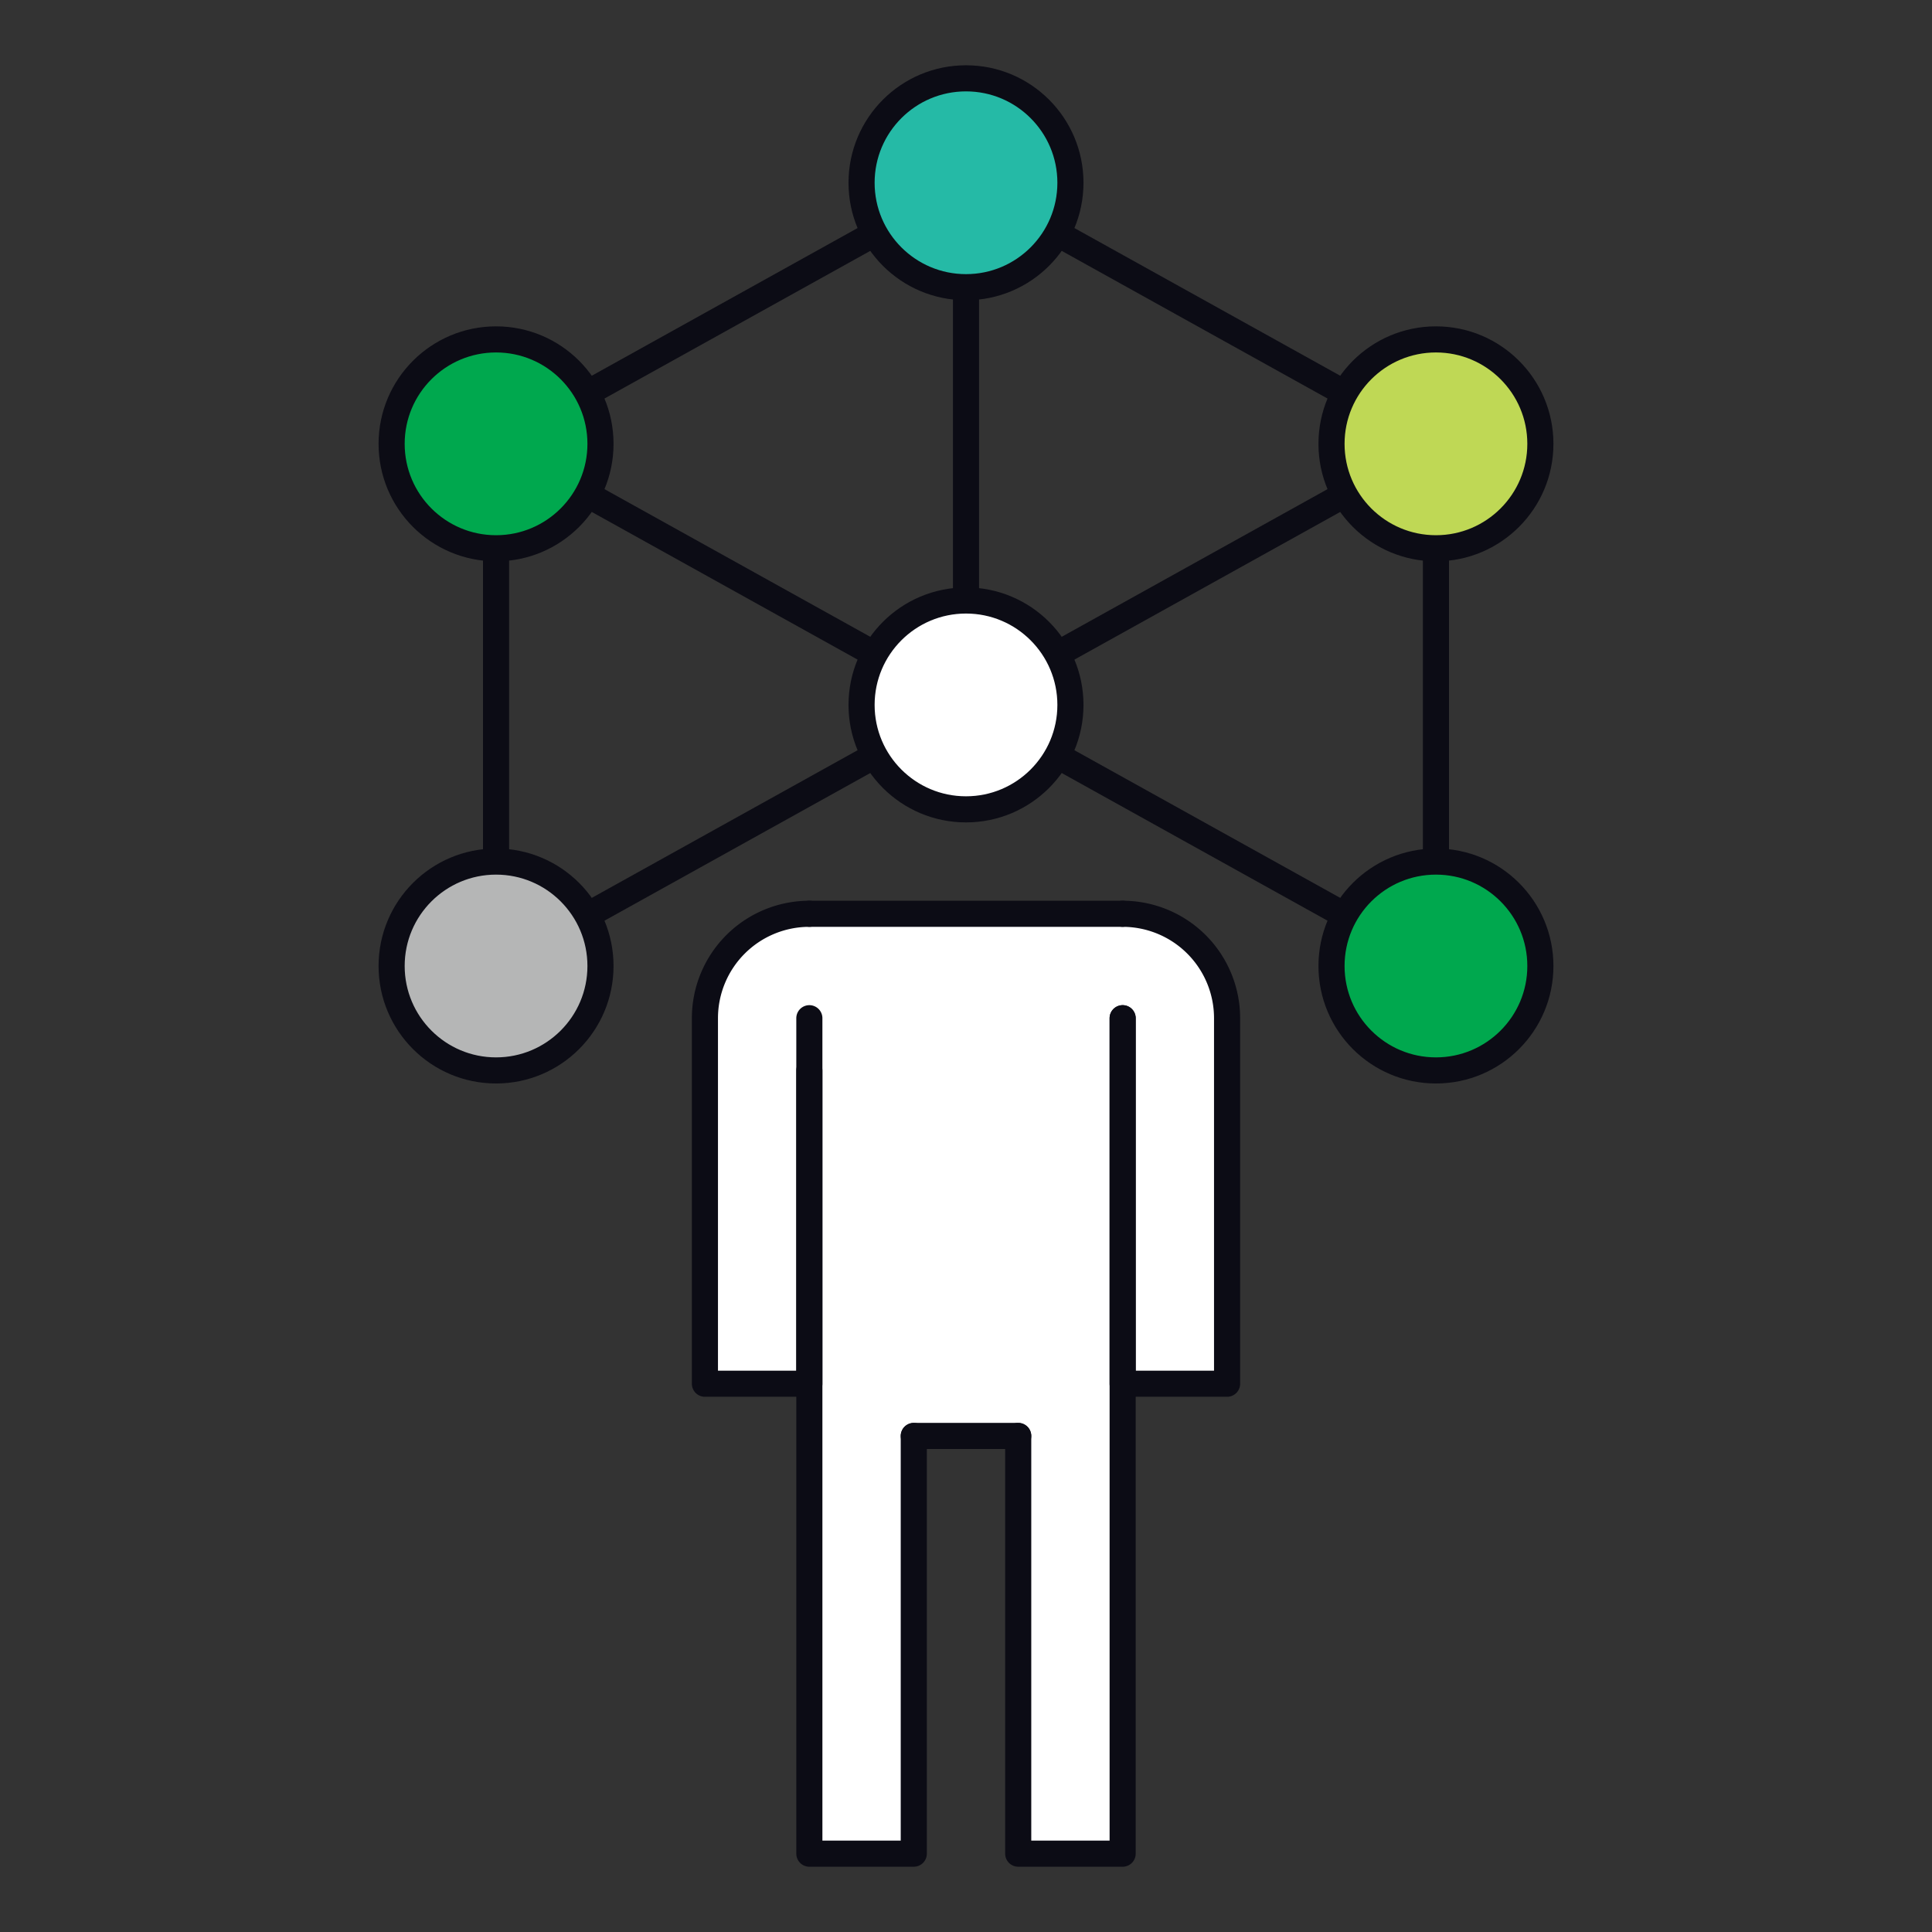
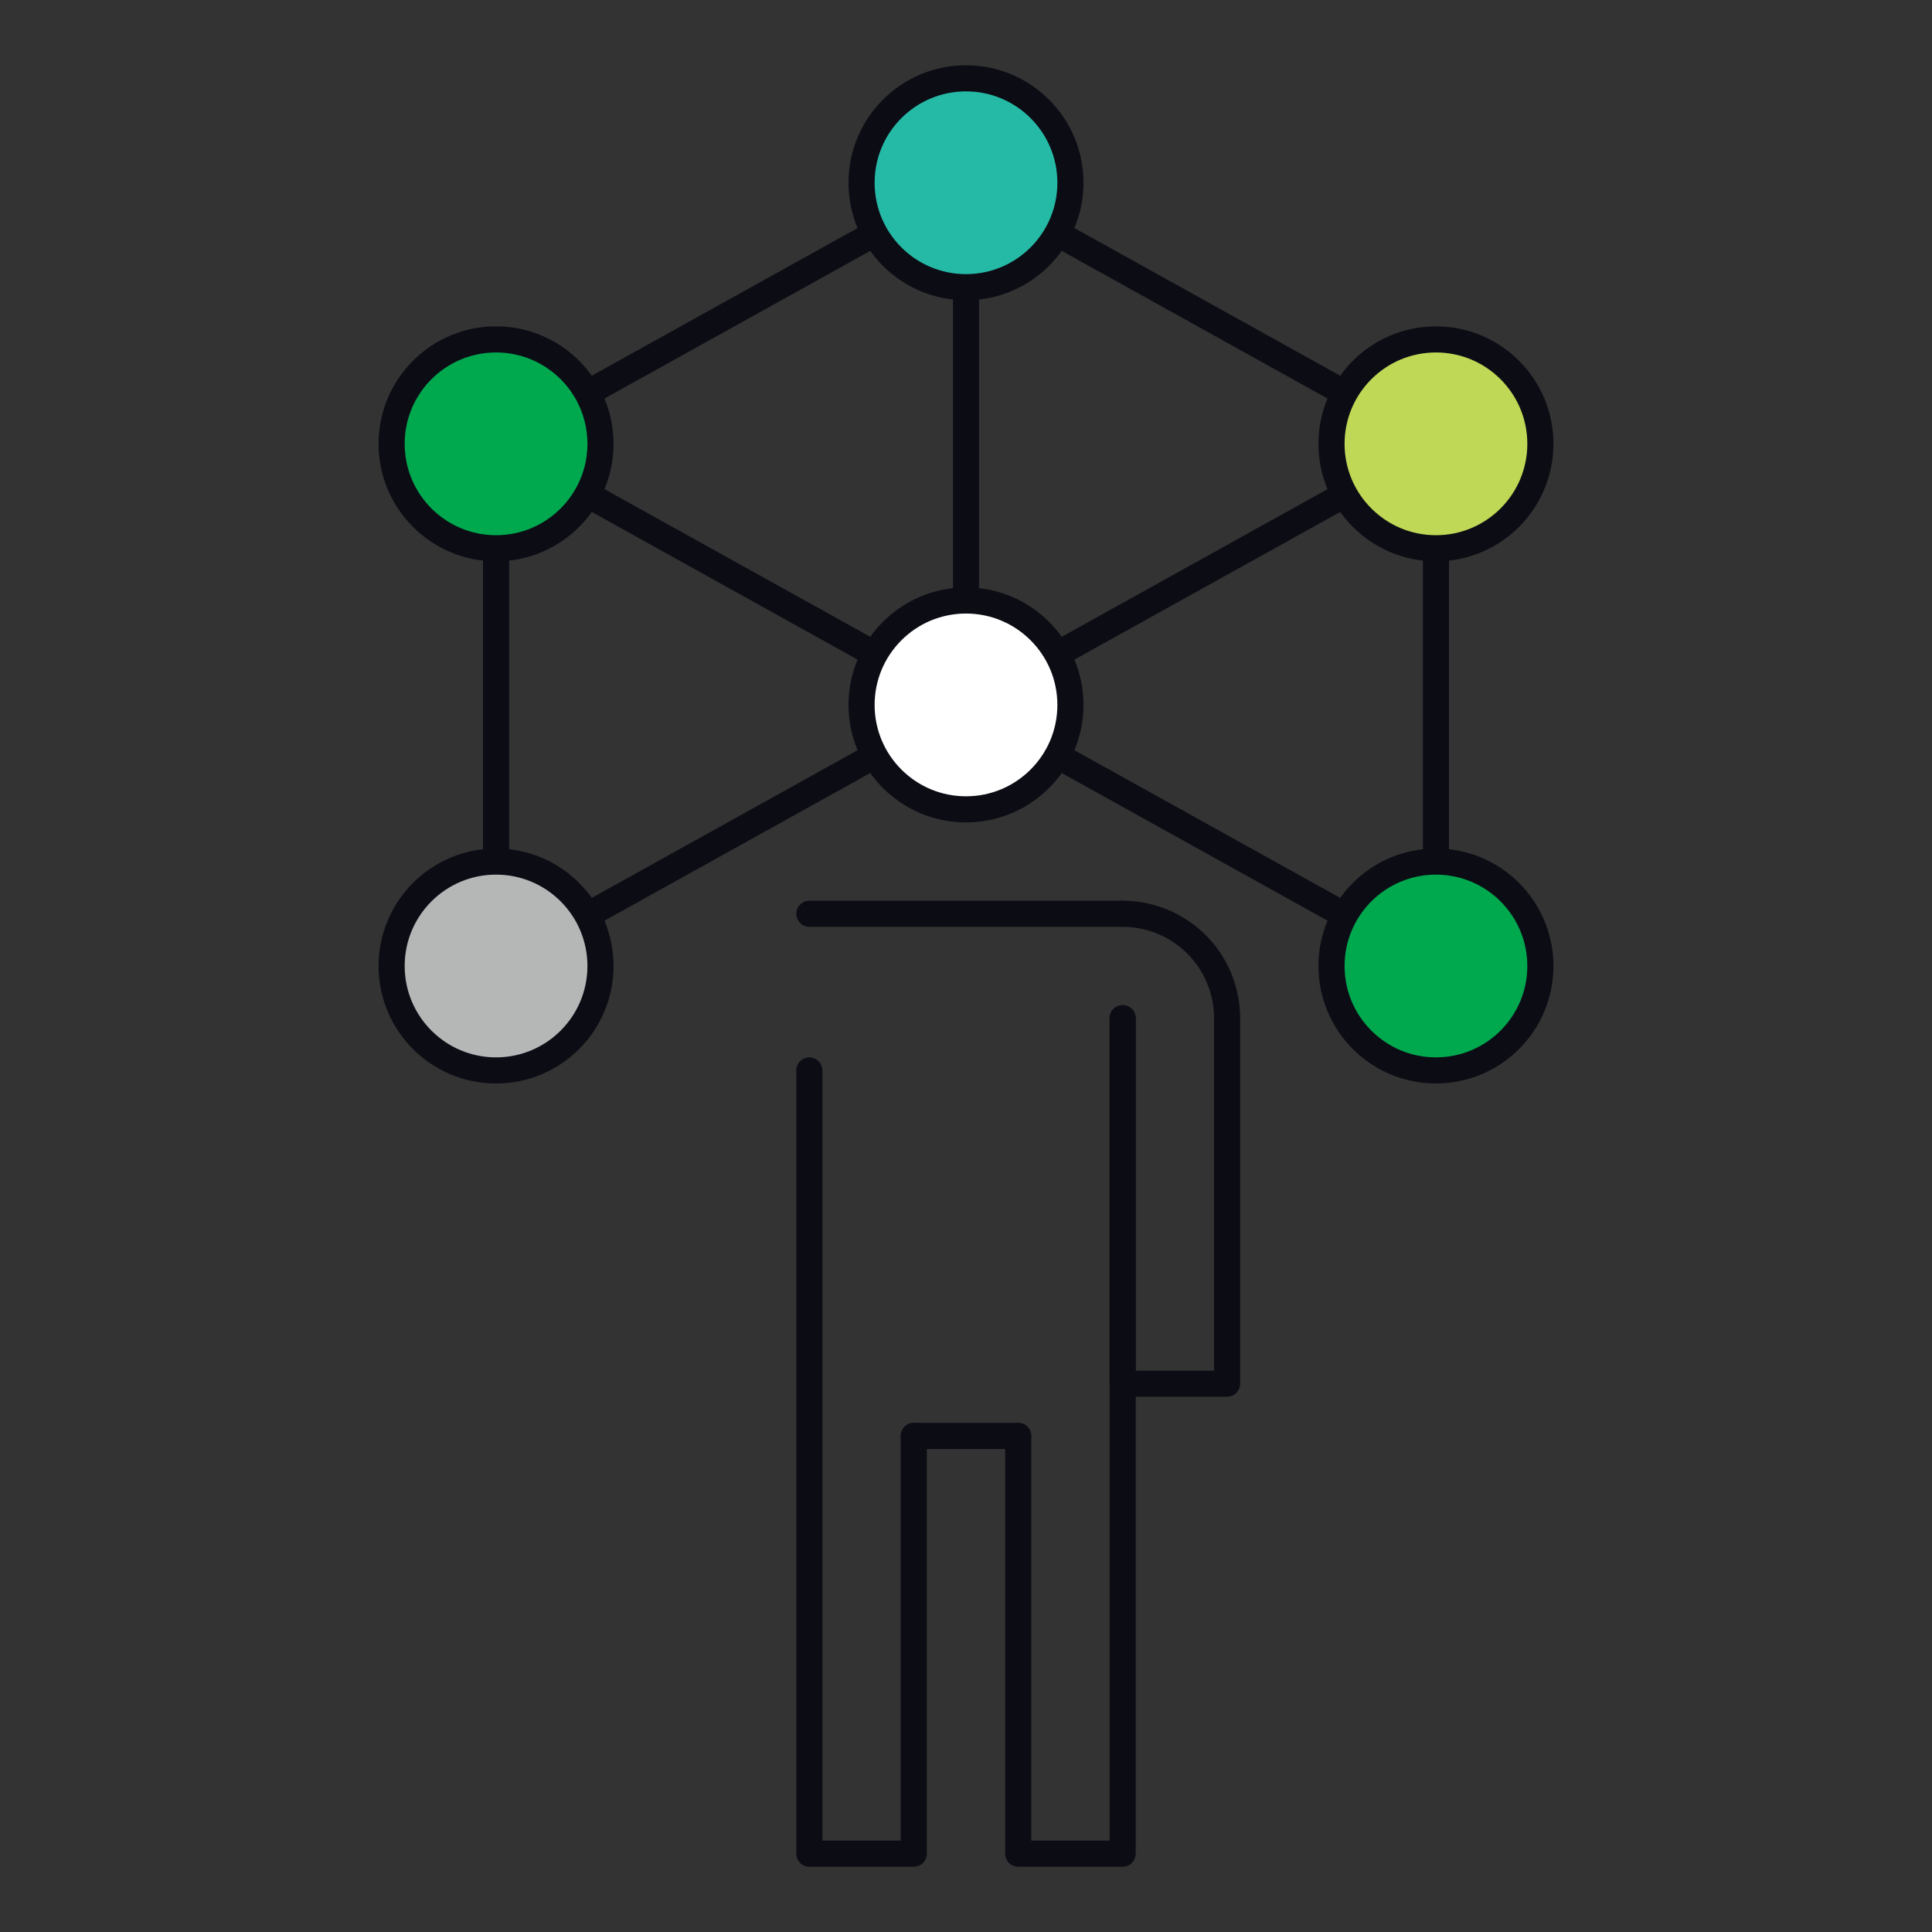
<svg xmlns="http://www.w3.org/2000/svg" id="Layer_1" data-name="Layer 1" viewBox="0 0 74 74">
  <rect x="0" y="0" width="74" height="74" fill="#333333" stroke="none" />
  <defs>
    <style>.cls-1{fill:#fff;}.cls-2{fill:none;stroke:#0c0c15;stroke-linecap:round;stroke-linejoin:round;}.cls-3{fill:#25baa6;}.cls-4{fill:#bfd855;}.cls-5{fill:#00a84e;}.cls-6{fill:#b5b6b6;}</style>
  </defs>
  <title>Competencies</title>
-   <path class="cls-1" d="M43,35H31a4,4,0,0,0-4,4V53h4V71h4V55h4V71h4V53h4V39A4,4,0,0,0,43,35Z" />
-   <path class="cls-2" d="M31,39V53H27V39a4,4,0,0,1,4-4" />
  <path class="cls-2" d="M43,39V53h4V39a4,4,0,0,0-4-4" />
  <line class="cls-2" x1="43" y1="35" x2="31" y2="35" />
  <polyline class="cls-2" points="31 41 31 71 35 71 35 55" />
  <line class="cls-2" x1="35" y1="55" x2="39" y2="55" />
  <line class="cls-2" x1="37" y1="25" x2="37" y2="7" />
  <line class="cls-2" x1="37" y1="27" x2="55" y2="17" />
  <line class="cls-2" x1="55" y1="17" x2="37" y2="7" />
  <line class="cls-2" x1="55" y1="37" x2="37" y2="27" />
  <line class="cls-2" x1="55" y1="37" x2="55" y2="17" />
  <line class="cls-2" x1="37" y1="27" x2="19" y2="17" />
  <line class="cls-2" x1="19" y1="17" x2="37" y2="7" />
  <line class="cls-2" x1="19" y1="37" x2="37" y2="27" />
  <line class="cls-2" x1="19" y1="37" x2="19" y2="17" />
  <circle class="cls-1" cx="37" cy="27" r="4" />
  <circle class="cls-3" cx="37" cy="7" r="4" />
  <circle class="cls-4" cx="55" cy="17" r="4" />
  <circle class="cls-5" cx="55" cy="37" r="4" />
  <circle class="cls-5" cx="19" cy="17" r="4" />
  <circle class="cls-6" cx="19" cy="37" r="4" />
  <circle class="cls-2" cx="37" cy="27" r="4" />
  <circle class="cls-2" cx="37" cy="7" r="4" />
  <circle class="cls-2" cx="55" cy="17" r="4" />
  <circle class="cls-2" cx="55" cy="37" r="4" />
  <circle class="cls-2" cx="19" cy="17" r="4" />
  <circle class="cls-2" cx="19" cy="37" r="4" />
  <polyline class="cls-2" points="39 55 39 71 43 71 43 39" />
</svg>